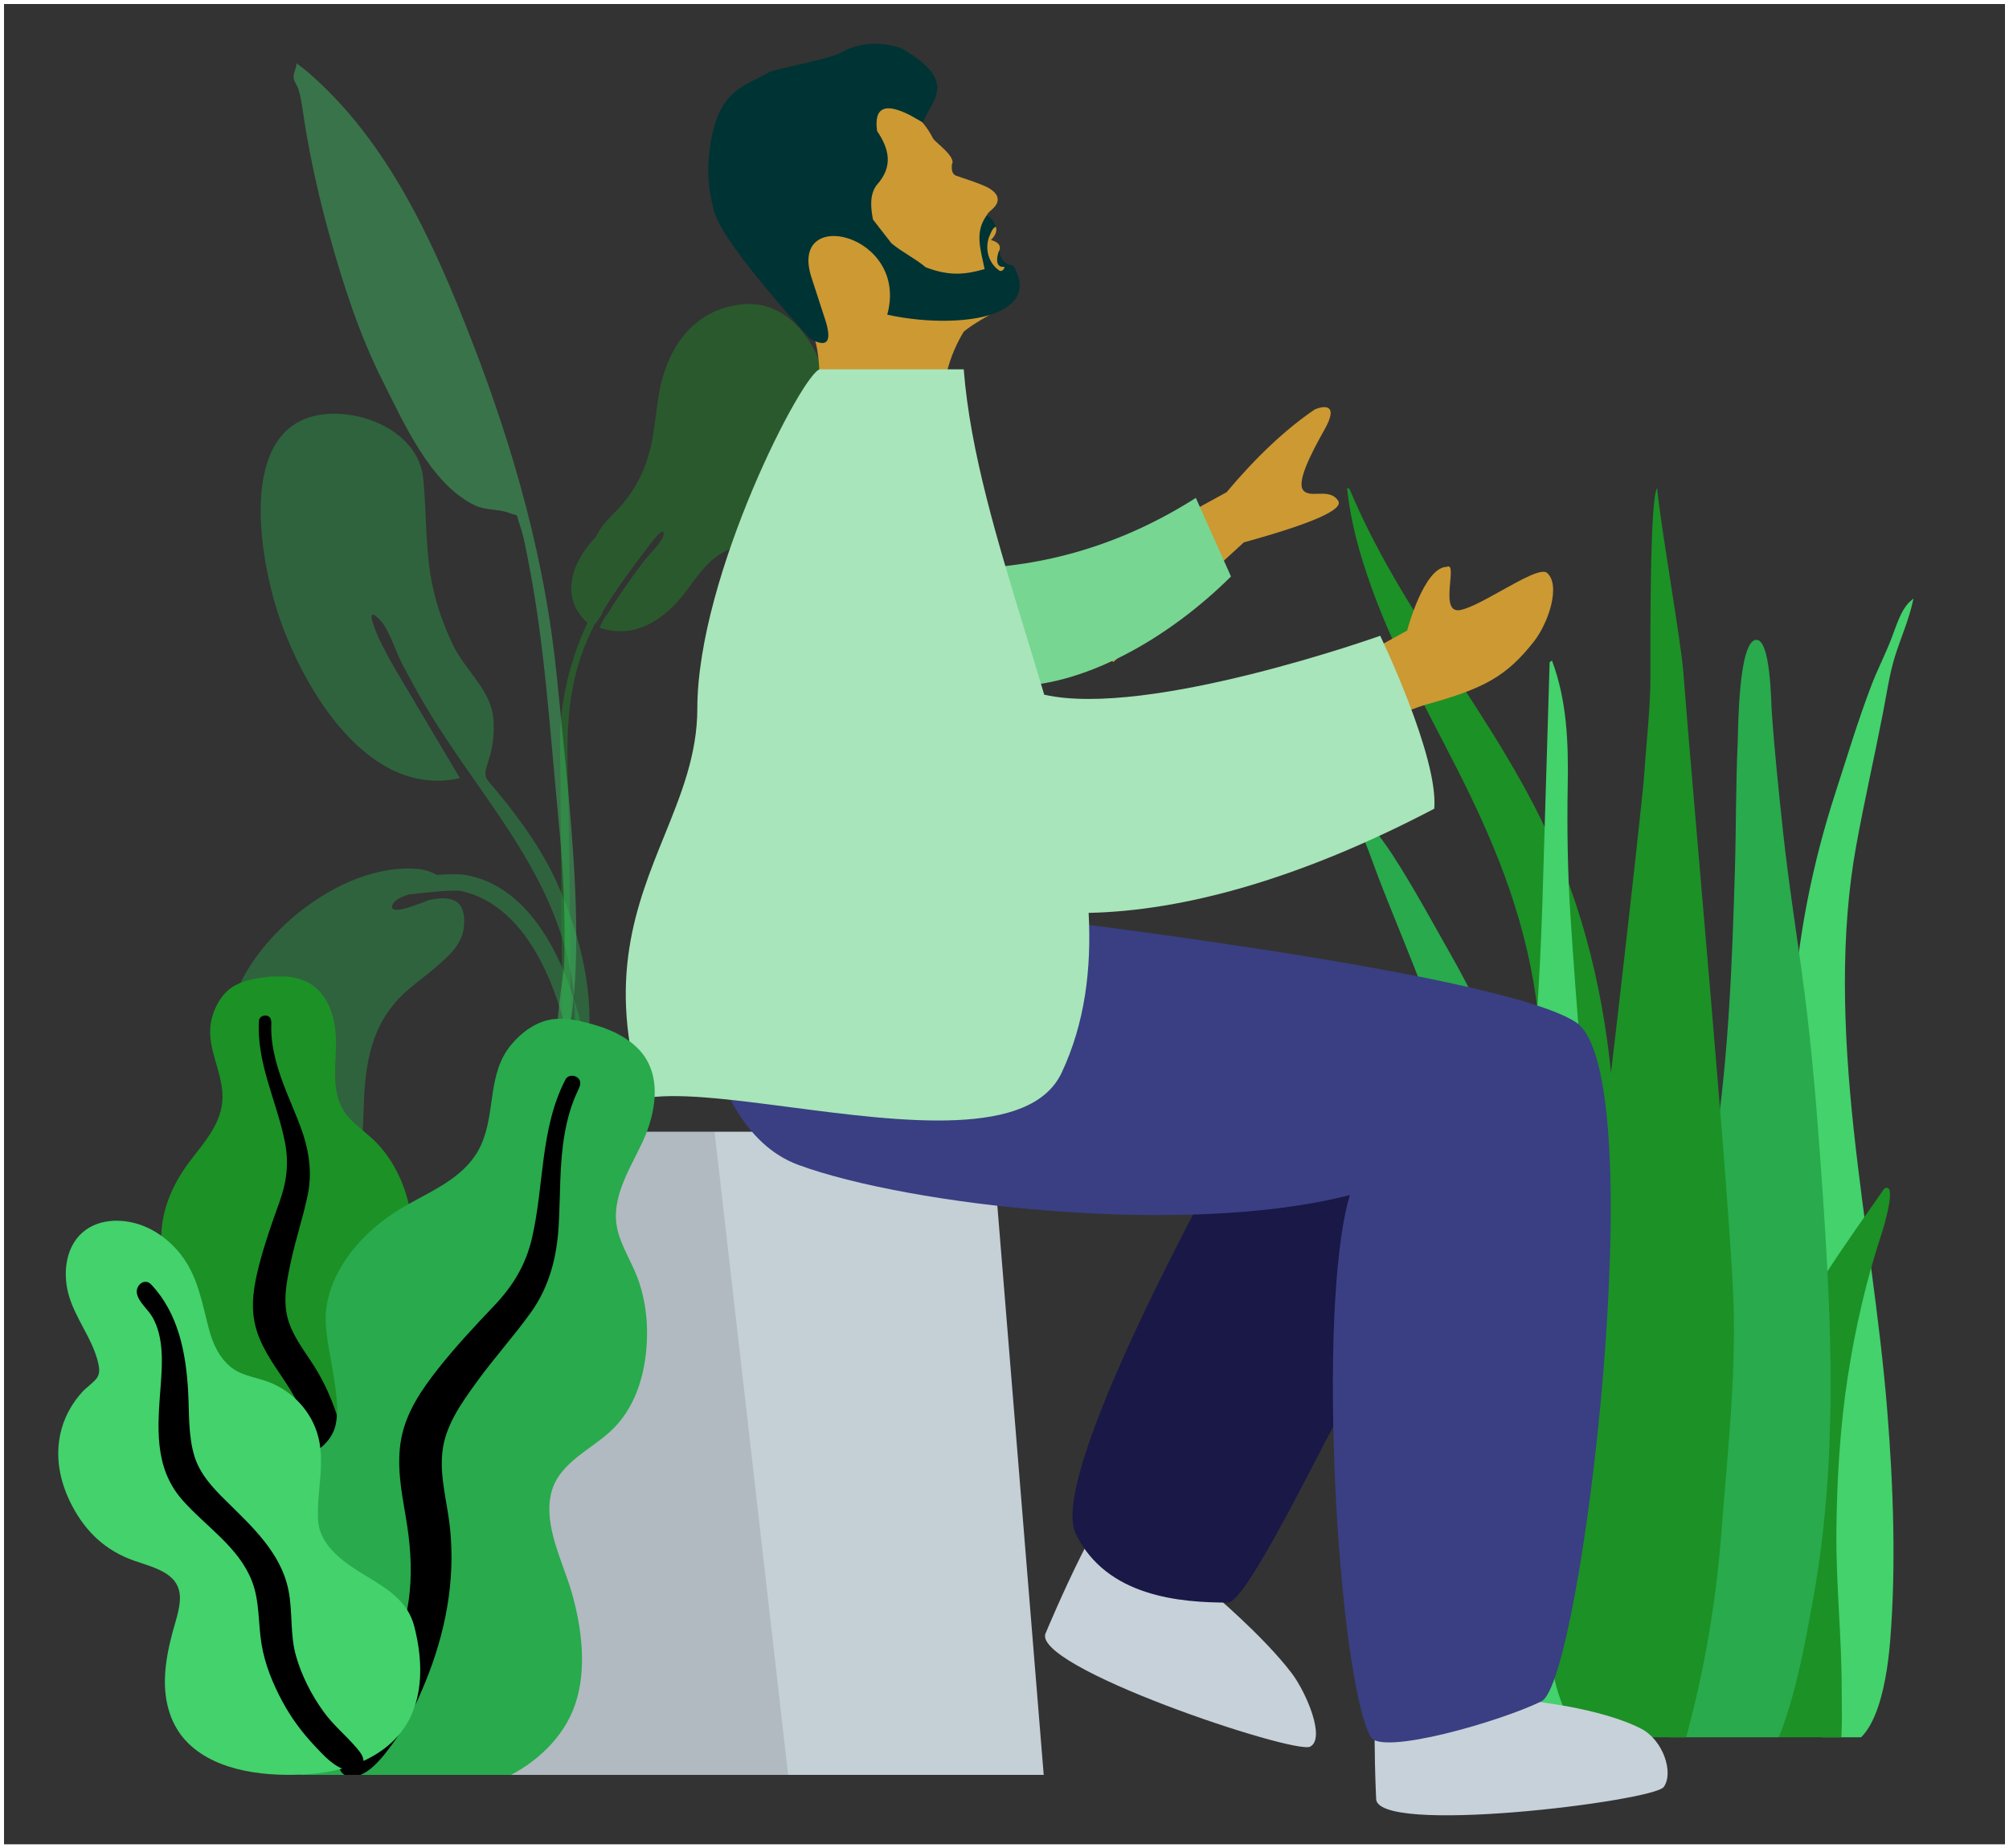
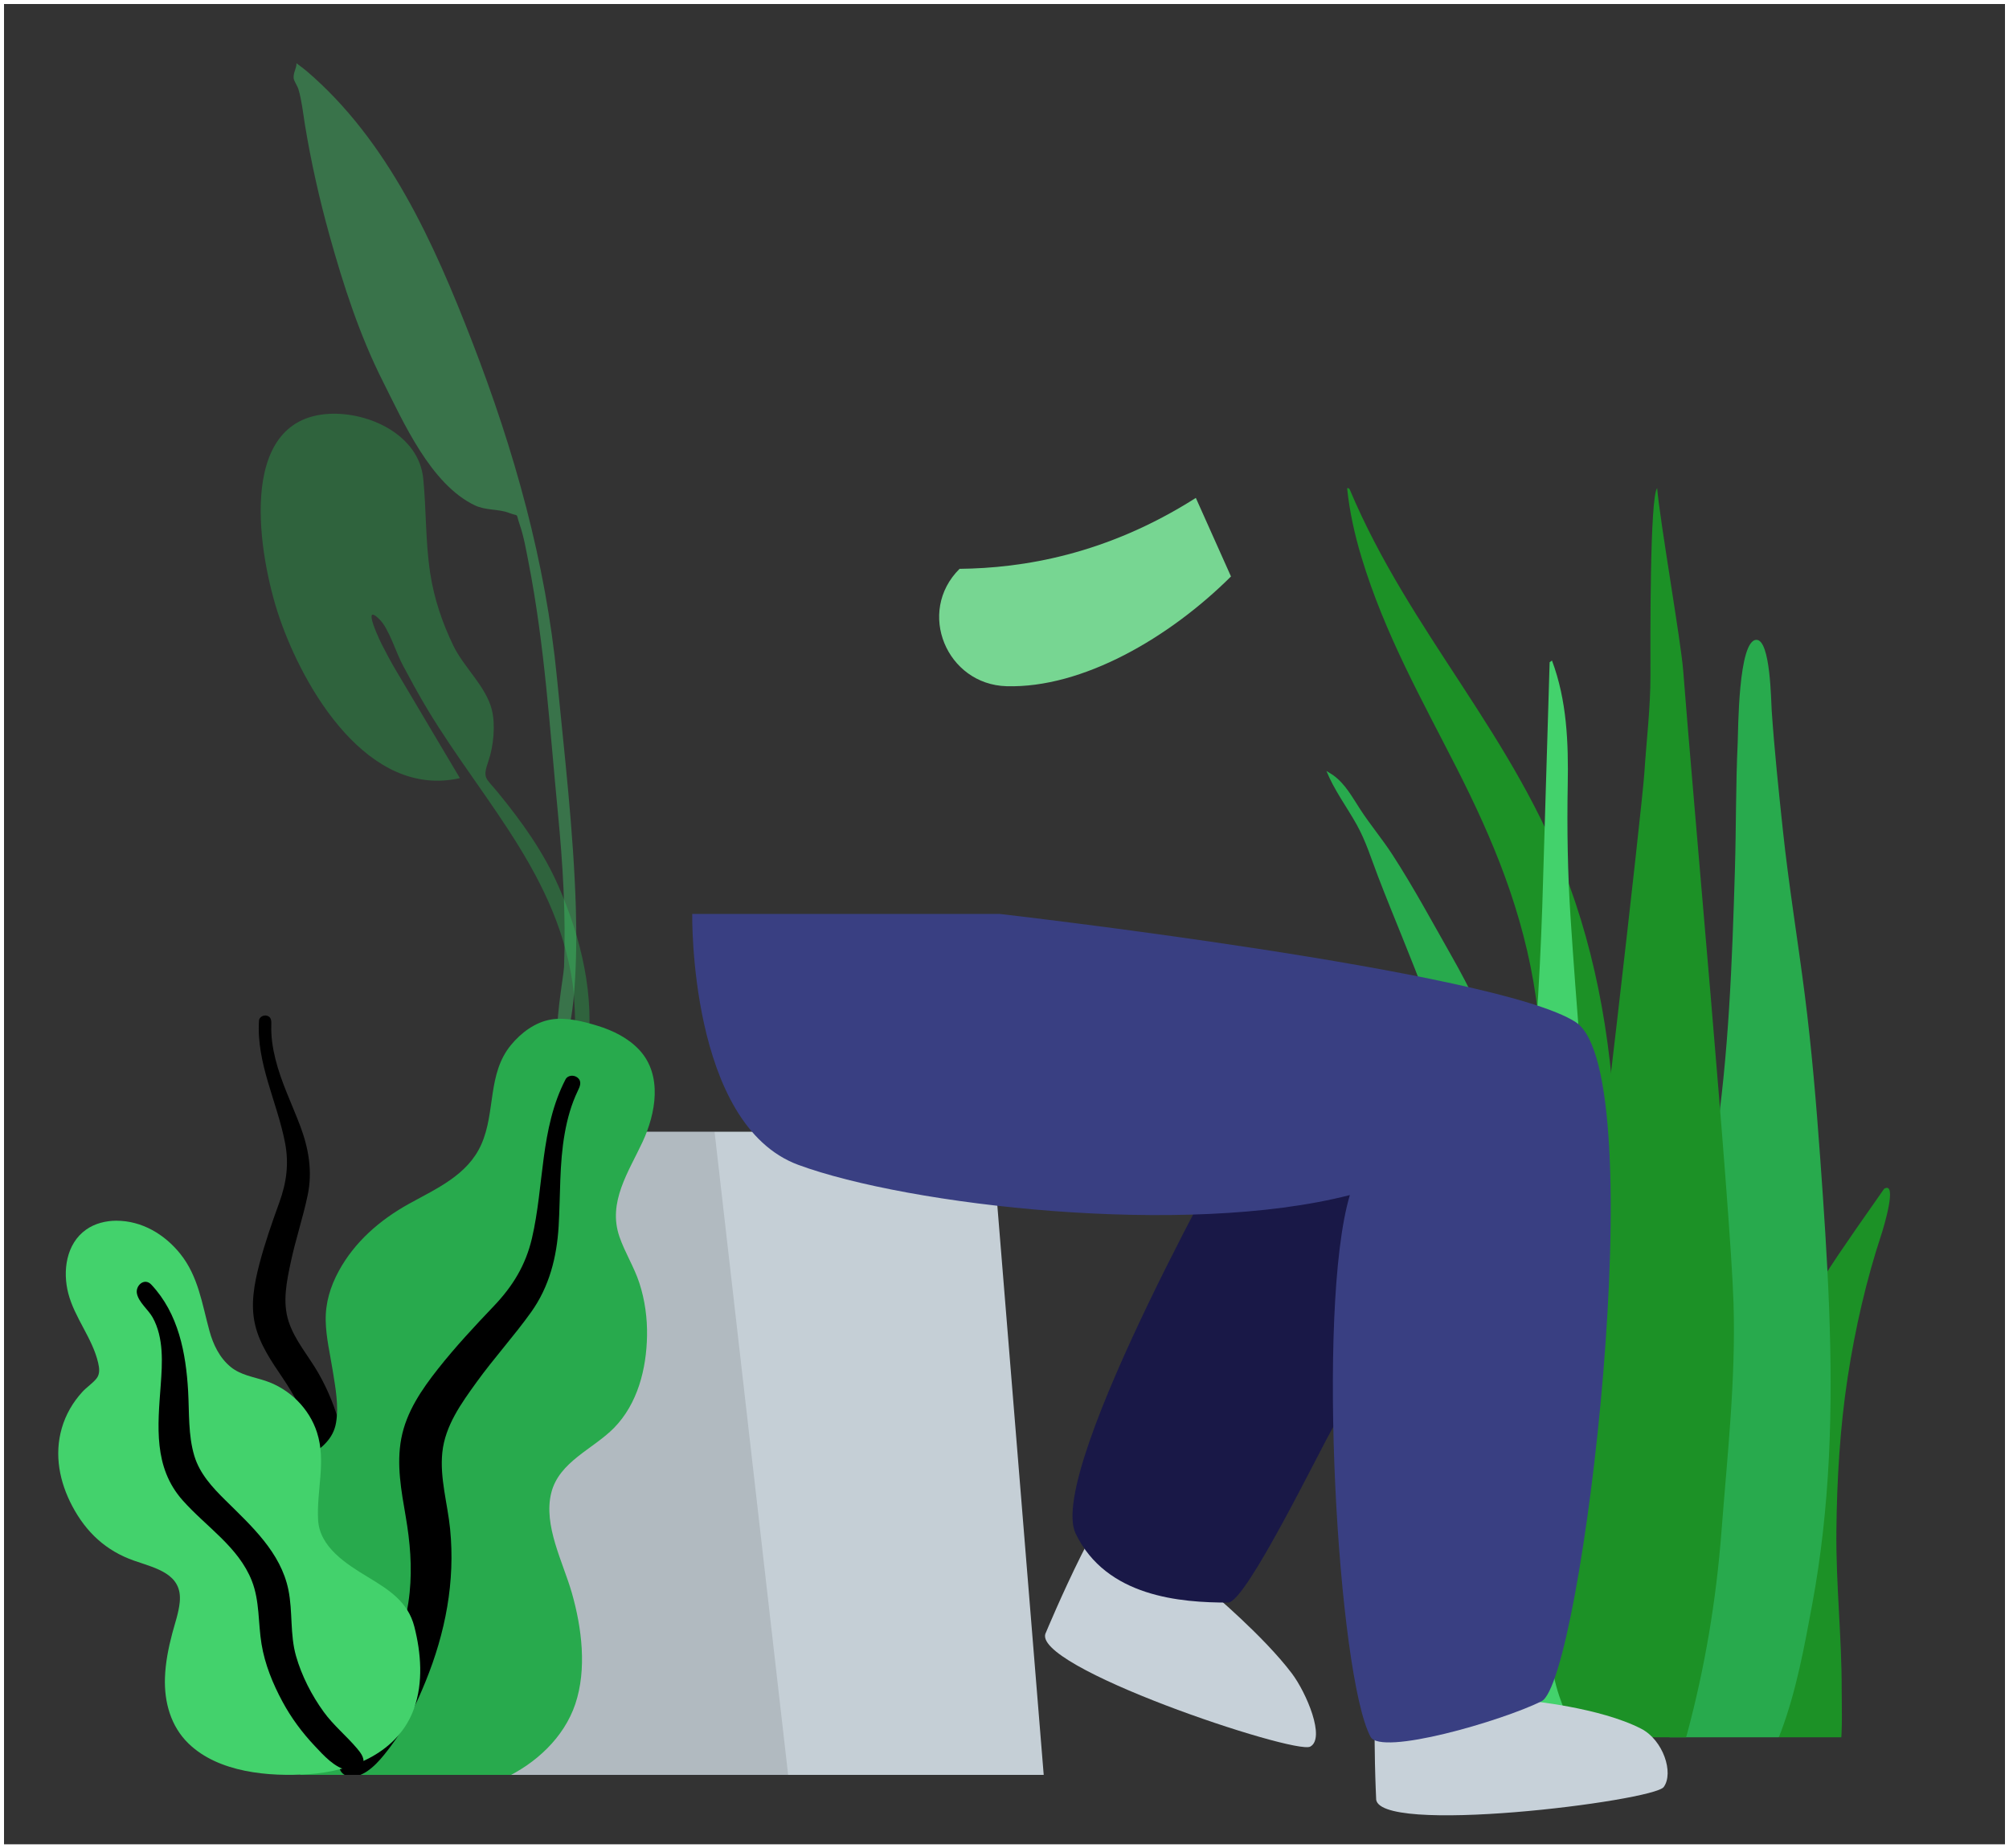
<svg xmlns="http://www.w3.org/2000/svg" xml:space="preserve" width="100.2mm" height="92.2mm" version="1.1" style="shape-rendering:geometricPrecision; text-rendering:geometricPrecision; image-rendering:optimizeQuality; fill-rule:evenodd; clip-rule:evenodd" viewBox="0 0 3502.71 3223.05">
  <rect x="0" y="0" width="3502.71" height="3223.05" fill="#333333" stroke="none" />
  <defs>
    <style type="text/css">
   
    .str0 {stroke:white;stroke-width:6.99;stroke-miterlimit:22.926}
    .fil16 {fill:none}
    .fil4 {fill:none;fill-rule:nonzero}
    .fil17 {fill:#003333}
    .fil11 {fill:#191847}
    .fil12 {fill:#393F82}
    .fil14 {fill:#77D692}
    .fil18 {fill:#A8E5BA}
    .fil8 {fill:#C5CFD6}
    .fil10 {fill:#C7D1D9}
    .fil13 {fill:#CC9933}
    .fil15 {fill:white;fill-opacity:0}
    .fil0 {fill:white;fill-rule:nonzero;fill-opacity:0}
    .fil9 {fill:black;fill-opacity:0.102}
    .fil6 {fill:#1C9126;fill-opacity:0.4}
    .fil5 {fill:#28AA4D;fill-opacity:0.4}
    .fil7 {fill:#43D26C;fill-opacity:0.4}
    .fil19 {fill:black}
    .fil1 {fill:#1C9126}
    .fil2 {fill:#28AA4D}
    .fil3 {fill:#43D26C}
   
  </style>
    <clipPath id="id0">
      <path d="M3.5 3.5l3495.72 0 0 3216.06 -3495.72 0 0 -3216.06z" />
    </clipPath>
    <clipPath id="id1" style="clip-rule:nonzero">
      <path d="M2247.08 3029.44l1146.47 0 0 -2178.29 -1146.47 0 0 2178.29z" />
    </clipPath>
    <clipPath id="id2" style="clip-rule:nonzero">
      <path d="M3.5 3.5l3495.72 0 0 3216.06 -3495.72 0 0 -3216.06z" />
    </clipPath>
    <clipPath id="id3" style="clip-rule:nonzero">
      <path d="M2247.08 3029.44l1146.47 0 0 -2178.29 -1146.47 0 0 2178.29z" />
    </clipPath>
    <clipPath id="id4" style="clip-rule:nonzero">
      <path d="M3.5 3.5l3495.72 0 0 3216.06 -3495.72 0 0 -3216.06z" />
    </clipPath>
    <clipPath id="id5">
      <path d="M1672.98 991.91c109.67,-1.16 255.92,-24.38 411.97,-123.69l61.28 137.02c-107.64,107.1 -258.99,195.09 -391.32,191.36 -104.29,-2.93 -157.59,-129.4 -81.93,-204.69z" />
    </clipPath>
    <clipPath id="id6">
      <path d="M3.5 3.5l3495.72 0 0 3216.06 -3495.72 0 0 -3216.06z" />
    </clipPath>
    <clipPath id="id7">
      <path d="M1672.98 991.91c109.67,-1.16 255.92,-24.38 411.97,-123.69l61.28 137.02c-107.64,107.1 -258.99,195.09 -391.32,191.36 -104.29,-2.93 -157.59,-129.4 -81.93,-204.69z" />
    </clipPath>
    <clipPath id="id8">
-       <path d="M3.5 3.5l3495.72 0 0 3216.06 -3495.72 0 0 -3216.06z" />
+       <path d="M3.5 3.5z" />
    </clipPath>
    <clipPath id="id9">
      <path d="M101.54 3094.96l1040.02 0 0 -1392.15 -1040.02 0 0 1392.15z" />
    </clipPath>
    <clipPath id="id10">
      <path d="M3.5 3.5l3495.72 0 0 3216.06 -3495.72 0 0 -3216.06z" />
    </clipPath>
    <clipPath id="id11">
      <path d="M1377.19 1930.62c-104.26,-13.63 -200.07,-26.16 -256.84,-14.95 -63.7,-207.4 -10.81,-337.99 38.03,-458.54 29.43,-72.66 57.38,-141.67 57.43,-221.65 0.18,-232.92 186.72,-591.44 214.17,-591.44l7.88 0 217.52 0 24.9 0c11.19,144.14 58.96,300.19 107.02,457.26 11.22,36.68 22.47,73.41 33.27,110.06 181.91,41.4 585.82,-102.7 585.82,-102.7 0,0 101.97,211.49 94.28,301.56 -235.11,123.12 -436.61,178.02 -602.63,181.65 5.28,98.75 -6.71,192.72 -46.99,278.59 -53.97,115.05 -278.73,85.68 -473.86,60.17z" />
    </clipPath>
    <clipPath id="id12">
      <path d="M3.5 3.5l3495.72 0 0 3216.06 -3495.72 0 0 -3216.06z" />
    </clipPath>
    <clipPath id="id13">
      <path d="M1377.19 1930.62c-104.26,-13.63 -200.07,-26.16 -256.84,-14.95 -63.7,-207.4 -10.81,-337.99 38.03,-458.54 29.43,-72.66 57.38,-141.67 57.43,-221.65 0.18,-232.92 186.72,-591.44 214.17,-591.44l7.88 0 217.52 0 24.9 0c11.19,144.14 58.96,300.19 107.02,457.26 11.22,36.68 22.47,73.41 33.27,110.06 181.91,41.4 585.82,-102.7 585.82,-102.7 0,0 101.97,211.49 94.28,301.56 -235.11,123.12 -436.61,178.02 -602.63,181.65 5.28,98.75 -6.71,192.72 -46.99,278.59 -53.97,115.05 -278.73,85.68 -473.86,60.17z" />
    </clipPath>
    <clipPath id="id14">
      <path d="M3.5 3.5l3495.72 0 0 3216.06 -3495.72 0 0 -3216.06z" />
    </clipPath>
  </defs>
  <g id="Layer_x0020_1">
    <g>
  </g>
    <g style="clip-path:url(#id0)">
      <g>
   </g>
      <g style="clip-path:url(#id1)">
        <polygon class="fil0" points="2247.08,851.14 3393.55,851.14 3393.55,3029.44 2247.08,3029.44 " />
      </g>
      <g style="clip-path:url(#id2)">
   </g>
      <g style="clip-path:url(#id3)">
        <g id="_1927851160768">
          <path id="1" class="fil1" d="M2353.31 853.65c106.38,252.45 287.2,427.85 382.98,690.35 56.79,155.67 80.46,324.93 81.89,498.28 0.79,94.16 -0.86,188.37 -1.3,282.53 -0.42,91.83 -2.93,183.06 -10.72,274.29 -7.85,91.72 -16.62,182.35 -20.5,274.63 -3.02,71.9 -4.4,155.53 -28.8,221.13 -19.4,52.16 -68.73,59.79 -81.81,-3.46 -7.27,-35.16 -6.36,-74.43 -5.55,-110.57 1.02,-46.38 3.72,-92.67 5.1,-139.03 5.54,-186.04 -1.64,-372.12 2.11,-558.24 3.66,-181.85 27.07,-363.49 1.17,-544.12 -21.38,-149.17 -75.71,-277.25 -138.14,-400.05 -60.06,-118.13 -125.43,-233.41 -166.02,-367.79 -11.65,-38.59 -20.67,-78.59 -24.99,-120.08 1.88,-0.88 3.42,-0.17 4.58,2.14z" />
          <path id="Thi_x0020_Succs_x0021__2" class="fil2" d="M2324.32 1351.7c21.06,15.2 32.83,37.42 47.07,59.34 17.71,27.26 38.52,51.87 56.22,79.15 36.9,56.88 69.33,117.24 102.97,176.42 63.88,112.33 112.37,232.05 136.39,361.99 24.9,134.67 31.61,273.67 42.06,410.36 11.07,144.86 22.23,290.78 23.7,436.2 0.66,65.15 4.18,134.32 -3.65,199.01 -4.88,40.27 -23.08,74.6 -64.1,74.27 -87.14,-0.69 -128.07,-97.1 -145.15,-176.17 -25.16,-116.41 -30.19,-240.08 -26.2,-359.14 4.82,-143.56 29.76,-284.96 40.55,-427.97 11.44,-151.39 4.98,-300.11 -47.14,-442.66 -26.33,-72.03 -56.88,-142.34 -84.32,-213.9 -11.69,-30.47 -21.25,-61.76 -37.03,-90.13 -17.55,-31.56 -39.35,-60.21 -53.1,-94.19 3.91,2.47 7.82,4.95 11.73,7.41z" />
-           <path id="Thi_x0020_Succs_x0021__3" class="fil3" d="M3328.22 1050.68c2.66,-2.36 5.34,-4.73 8.01,-7.1 -7.69,36.91 -21.6,66.9 -32.22,100.64 -9.56,30.33 -14.4,64.66 -20.83,97.82 -15.1,77.88 -32.56,154 -46.84,232.53 -28.25,155.41 -22.91,322.84 -4.38,495.26 17.5,162.88 45.17,325.5 58.36,488.33 10.93,135.05 15.62,274.31 5.2,403.15 -7.09,87.51 -30.31,191.98 -93.59,183.16 -29.79,-4.16 -45.33,-44.97 -51.59,-91.05 -10.06,-74 -12.17,-151.81 -16.09,-225.39 -8.75,-164.25 -10.49,-328 -12.21,-490.56 -1.63,-153.38 -6.14,-309.79 2.86,-459.3 8.69,-144.28 35.85,-274.27 74.68,-394.22 20.46,-63.2 39.95,-127.87 62.93,-188.1 11.02,-28.89 24.48,-54.41 35.51,-83.29 8.87,-23.21 15.92,-47.04 30.2,-61.9z" />
          <path id="Thi_x0020_Succs_x0021__4" class="fil1" d="M2351.24 1768.87c11.53,-19.31 36.88,44.41 40.75,52.43 -1.64,-3.99 -3.28,-7.97 -4.93,-11.95 22.88,37.99 43.8,77.54 56.81,121.09 12.87,43.12 23.93,87.11 36.01,130.54 22.67,81.47 51.91,160.64 72.45,242.84 20,80.11 25.05,158.87 20.21,241.73 -5.03,86.13 -8.11,173.57 -2.24,259.64 2.81,41.11 16.18,79.4 25.34,118.98 9.18,39.62 16.42,79.77 27.26,118.89 2.5,-5.09 2.81,11.95 2.81,13.24 -0.07,9.78 -1.43,17.97 -4.58,27.24 -8.09,23.83 -23.23,44.08 -46.27,50.65 -41.62,11.88 -80.27,-25.94 -93.69,-65.87 -19.26,-57.3 -29.87,-120.62 -39.05,-180.84 -8.42,-55.21 -10.41,-110.77 -7.91,-166.75 4.93,-110.41 24.92,-219.36 30.34,-329.73 5.89,-120.16 -17.94,-233.06 -37.9,-350.02 -9.61,-56.36 -18.8,-112.18 -37.51,-165.88 -7.58,-21.74 -17.44,-40.93 -27.8,-61 -5.89,-11.43 -17.8,-31.81 -10.1,-45.23z" />
          <path id="Thi_x0020_Succs_x0021__5" class="fil3" d="M2688.96 1581.19c-4.78,137.65 -13,274.26 -31.38,410.47 -18.75,138.99 -40.3,277.51 -58.34,416.63 -17.57,135.42 -35.97,273.09 -33.53,410.4 1.82,101.13 -14.98,272.24 97.5,322.15 113.91,50.55 138.34,-165.32 145.82,-236.58 14.33,-136.71 9.69,-274.86 2.74,-412.31 -7.15,-141.08 -19.07,-281.44 -33.84,-422 -16.41,-156.13 -29.29,-312.96 -39.62,-469.54 -5.11,-77.44 -6.37,-154.77 -4.96,-232.23 1.32,-73.1 -1.45,-146.95 -27.47,-216.36 -1.36,0.99 -2.72,1.97 -4.08,2.96m-12.84 426.4l0 0 0 0z" />
          <path id="Thi_x0020_Succs_x0021__6" class="fil1" d="M3236.07 2142.94c-20.49,29.81 -41.13,59.33 -60.48,90.9 -34.61,56.49 -65.92,119.31 -75.33,200.07 -19.71,169.04 -3.9,351.6 -0.08,525.81 0.78,35.6 -3.73,70.12 10.32,104 12.74,30.73 36.55,54.13 59.26,54.01 48.59,-0.28 41.18,-119.13 41.25,-171.45 0.15,-91.68 -10.14,-184.3 -9.26,-275.92 0.89,-90.75 6.41,-181.76 19.59,-267.94 13.34,-87.25 32.87,-171.03 58.65,-249.2 3.58,-10.85 29.25,-94.69 5,-80.24m-48.91 69.95l0 0 0 0z" />
          <path id="Thi_x0020_Succs_x0021__7" class="fil2" d="M3062.41 1115.75c-31.95,0 -31.75,159.08 -32.72,179.52 -3.47,73.74 -2.65,147.49 -4.85,221.24 -4.81,160.95 -10.71,323.32 -34.92,482.4 -13.03,85.65 -28.14,170.91 -44.39,255.9 -16.29,85.24 -38.17,170.37 -48.89,256.69 -10.3,82.98 -4.48,167.6 -3.07,250.98 1.42,83.9 3.96,167.96 14.95,251.11 2.72,20.53 5.9,40.98 9.31,61.38 2.83,17 1.18,38.08 5.98,54.23 7.7,25.88 40.7,34.36 62.92,30.31 60.13,-10.96 98.52,-86.36 119.06,-141.46 26.23,-70.34 40.15,-146.64 53.88,-220.77 15.56,-83.98 24.68,-169.26 28.96,-254.76 8.69,-173.77 -2.46,-347.74 -14.93,-520.96 -6.94,-96.33 -14.94,-192.25 -27.19,-287.98 -12.2,-95.33 -27.86,-190.23 -38.05,-285.84 -7.4,-69.49 -14.7,-139.06 -19.5,-208.81 -1.15,-16.62 -2.11,-123.18 -26.54,-123.18z" />
          <path id="Thi_x0020_Succs_x0021__8" class="fil1" d="M3022.4 2272.08c-5.21,-167.01 -72.42,-900.63 -87.72,-1102.6 -3.82,-50.56 -40.64,-261.03 -45.42,-318.34 -12.96,16.2 -11.85,268.33 -11.7,326.27 0.15,57.31 -6.97,113.67 -10.63,170.66 -3.73,58.15 -89.82,809.3 -101,865.18 -22.22,111.17 -37.1,225.26 -48.57,338.95 -11.18,110.8 -28.56,227.69 -13.61,339.07 3.45,25.64 8.89,50.87 17.74,74.42 9.57,25.45 16.13,48.99 23.81,75.62 12.36,42.89 34.72,80.54 69.08,98.25 70.44,36.31 108.27,-45.89 127.44,-117.45 30.63,-114.29 50.28,-230.44 59.5,-350.47 10.19,-132.8 25.24,-265.85 21.07,-399.56z" />
        </g>
      </g>
      <g style="clip-path:url(#id4)">
        <polygon class="fil4" points="2247.08,3029.44 3393.55,3029.44 3393.55,851.14 2247.08,851.14 " />
-         <path id="Leaf_x0020_Me_x0020_Alone_x0021_" class="fil5" d="M726.4 1515.05c-115.18,-8.63 -243.81,85.81 -299.36,184.09 -44.78,79.24 -37.24,183.29 -9.58,267.47 18.52,56.36 58.96,136.72 126.38,137.49 84.36,0.99 88.43,-104.98 90.05,-166.92 2.17,-82.35 12.41,-154.09 76.26,-210.23 7.88,-6.93 16.15,-13.41 24.42,-19.9 7.34,-5.75 14.68,-11.51 21.75,-17.57 1.13,-0.97 2.27,-1.94 3.41,-2.91 22.58,-19.29 46.29,-39.54 49.17,-71.33 4.18,-46.07 -21.4,-54.37 -60.47,-45.8 -1.26,0.27 -4.68,1.59 -9.33,3.38 -19.96,7.69 -62.52,24.09 -54.47,4.48 3.03,-7.39 14.11,-13.23 28.09,-17.63 36.17,-4 79.31,-8.64 91.72,-5.86 133.85,29.84 185.95,218.28 199.8,338 1.55,13.41 2.79,26.86 3.87,40.33l24.55 0c-1.71,-31.85 -3.95,-63.64 -9.19,-95.13 -19.73,-118.6 -81.41,-292.77 -216.69,-312.02 -5,-0.71 -23.35,-0.84 -45.59,0.49 -10.54,-5.98 -22.34,-9.61 -34.78,-10.44z" />
        <path id="Leaf_x0020_Me_x0020_Alone_x0021__2" class="fil5" d="M737.94 834.56c5.43,55.09 3.74,110.01 12.14,165.01 6.72,43.96 20.91,86.16 40.28,126.19 18.63,38.51 57.25,71.28 67.3,112.41 6.4,26.21 2.81,63.08 -6.02,88.72 -10.74,31.17 -5.03,28.7 16.37,54.86 41.93,51.25 79.69,103.82 106.39,165.03 38.46,88.18 63.68,191.24 49.4,287.75 -1.82,12.26 -3.97,56.24 -20.91,59.32 0,0 3.09,-127.01 -4.67,-179.67 -29.97,-203.16 -176.26,-337.03 -271.53,-509.46 -5.24,-8.89 -16.29,-30.06 -23.98,-44.03 -12.14,-22.06 -24.33,-64.03 -40.76,-80.38 -11.98,-11.93 -15.06,-9.96 -13.98,-2.37 1.71,12.01 13.82,38.08 17.51,45.32 7.62,14.95 16.01,30.85 23.82,43.96 35.74,60.75 75.63,127.06 112.55,189.67 -159.65,36.24 -272.08,-154.96 -314.92,-280.66 -35.3,-103.57 -77.53,-345.72 86.95,-354.58 70.01,-3.61 156.59,37.09 164.05,112.9z" />
-         <path id="Leaf_x0020_Me_x0020_Alone_x0021__3" class="fil6" d="M1261.63 537.24c-51.86,16.35 -86.34,58.5 -104.06,113.61 -11.59,36.04 -12.92,73.05 -19.36,110.09 -9.69,55.72 -30.54,97.94 -71.28,137.63 -12.62,12.29 -21.92,24.92 -28.53,38.42 -13.12,13.48 -24.54,28.74 -32.94,47.39 -10.72,23.82 -13.76,52.4 -1.38,76.15 3.33,6.39 11.63,19.21 20.24,25.03 -32.22,69.08 -49.93,144.73 -47.93,220.29 1.21,45.61 3.42,539.1 6,584.66 0.7,12.23 4.65,32.43 10.59,11.92 5.44,-18.77 -1.38,-496.08 -2.01,-515.68 -3.07,-95.49 -5.69,-182.32 33.35,-271.54 4.1,-9.35 8.44,-18.63 12.96,-27.83 0.27,-0.16 0.51,-0.34 0.76,-0.52 0.17,0.13 0.33,0.28 0.5,0.41 0.29,-0.51 0.68,-1.13 1.14,-1.82 1.3,-1.35 2.43,-3.05 3.51,-4.95 3.46,-4.83 7.38,-10.51 7.4,-13.62 0,-0.02 -0.01,-0.06 -0.01,-0.09 24.17,-39.72 51.86,-77.26 80.13,-114.06 -0.21,0.27 30.67,-42.07 25.9,-18.65 -2.3,11.28 -25.02,32.77 -34.2,44.72 -20.29,26.59 -44.13,60.28 -63.93,92.86 -2.66,1.54 -6.43,9.11 -9.16,14.75 -1.5,2.86 -2.9,5.74 -4.28,8.25 70.17,23.34 124.76,-23.68 161.99,-78.37 0.04,-0.06 0.08,-0.13 0.13,-0.2 11.33,-15.11 22.93,-30.12 37.43,-42.06 24.19,-19.93 50.09,-23.45 78.6,-33.26 77.76,-26.75 110.83,-128.22 121.33,-203.52 11.85,-84.94 -46.11,-215.19 -147.28,-206.81 -12.66,1.01 -24.53,3.32 -35.6,6.82z" />
        <path id="Leaf_x0020_Me_x0020_Alone_x0021__4" class="fil7" d="M534.39 123.72c142.87,121.91 222.83,301.71 288.63,471.58 73.5,189.73 128.31,384.19 148.05,586.58 12.97,132.97 28.77,266.52 32.9,400.14 1.46,47.46 0.96,95.17 -2.43,142.55 -0.28,3.89 -7.87,109.69 -26.38,86.87 -10.51,-12.97 7.67,-109.73 8.27,-125.62 3.36,-89.53 -2.07,-178.91 -10.7,-268 -14.19,-146.68 -23.01,-293.08 -51.37,-437.94 -4.23,-21.63 -8.1,-44.4 -15.3,-65.28 -7.66,-22.2 0.37,-12.93 -18.68,-20.27 -18.52,-7.13 -40.32,-3.9 -59.71,-13.2 -76.92,-36.88 -124.36,-145.21 -160.04,-215.88 -40.82,-80.81 -69.11,-168.36 -93.22,-255.11 -17.71,-63.73 -32.01,-127.38 -42.75,-192.59 -3.38,-20.55 -5.43,-42.18 -11.41,-62.14 -1.61,-5.39 -8.08,-14.58 -8.32,-19.46 -0.5,-10.32 5.27,-16.94 5,-25.63 5.91,4.35 11.73,8.82 17.45,13.41z" />
        <polygon id="Seat_x0020_Stuff" class="fil8" points="1031.5,1973.5 1728.39,1973.5 1819.71,3094.95 782.32,3094.95 " />
        <polygon id="Seat_x0020_Stuff_2" class="fil9" points="1031.5,1973.5 1245.84,1973.5 1374.12,3094.95 782.32,3094.95 " />
        <path id="Fill_x0020_1" class="fil10" d="M1823.66 2846.55c0,0 112.83,-271.34 150.77,-257.31 33.05,12.21 190.62,98.71 184.4,115.76 -6.51,17.86 -47.49,71.06 -47.49,71.06 0,0 91.77,76.87 140.77,141.66 25.83,34.15 59.24,113.44 32.32,127.98 -26.92,14.55 -493.83,-141.2 -460.77,-199.15z" />
        <path id="Fill_x0020_3" class="fil10" d="M2397.24 3073.94c-1.86,-86.3 -0.82,-233.24 27.59,-235.87 35.08,-3.24 214.44,6.79 216.15,24.86 1.79,18.95 23.75,102.73 23.75,102.73 0,0 124.87,11.67 196.92,48.98 37.98,19.67 57.09,76.81 39.04,101.55 -18.05,24.75 -506.34,85.78 -501.4,19.2 0,0 -1.28,-25.45 -2.05,-61.46z" />
        <path id="Fill_x0020_5" class="fil11" d="M1875.49 2674.41c53.51,110.44 183.27,120.11 265.7,120.11 31.51,0 162.03,-271.01 183.7,-306.71 117.94,-194.16 263.97,-436.78 263.97,-436.78 0,0 -245.75,-160.15 -417.79,-101.02 0,0 -349.09,613.96 -295.58,724.4z" />
        <path id="Fill_x0020_7" class="fil12" d="M1206.91 1593.64c0,0 -6.13,367.25 185.1,437.68 191.23,70.42 673.82,126.65 961.48,52.6 -59.1,198.26 -20.74,838.87 36.09,944.7 17.99,33.5 227.1,-26.99 298,-61.94 70.9,-34.94 196.25,-1094.66 59.82,-1184.21 -136.42,-89.55 -1004.77,-188.82 -1004.77,-188.82l-535.72 0z" />
-         <path id="SKIN" class="fil13" d="M2138.58 858.28l-313.11 171.93 115.63 124.42 227.52 -208.84c119.85,-33.11 174.66,-57.34 164.42,-72.68 -8.62,-12.93 -22.54,-12.48 -35.35,-12.07 -9.99,0.33 -19.31,0.62 -24.95,-5.44 -12.86,-13.85 11.69,-62.25 36.94,-107.19 25.25,-44.94 -1.75,-41.03 -17.2,-34.56 -50.53,34.3 -101.83,82.44 -153.9,144.43zm314.81 241.24l-137.53 75.75 7.83 138.38c0,0 89.08,-64.46 165.71,-85.88 97.71,-27.31 137.25,-48.17 185,-109.17 25.55,-32.64 47.23,-98.24 22.91,-119.61 -9.33,-8.2 -44.08,11.17 -79.55,30.92 -27.03,15.06 -54.47,30.34 -71.38,33.83 -22.75,4.7 -20.09,-24.88 -17.96,-48.5 1.53,-16.96 2.78,-30.86 -5.83,-26.84 -40.26,0.69 -69.21,111.12 -69.21,111.12z" />
        <path id="Mask" class="fil14" d="M1672.98 991.91c109.67,-1.16 255.92,-24.39 411.97,-123.69l61.28 137.01c-107.64,107.1 -258.99,195.09 -391.32,191.36 -104.29,-2.94 -157.59,-129.4 -81.93,-204.68z" />
      </g>
      <g style="clip-path:url(#id5)">
        <polygon class="fil15" points="1637.4,868.22 2146.23,868.22 2146.23,1196.71 1637.4,1196.71 " />
      </g>
      <g style="clip-path:url(#id6)">
   </g>
      <g style="clip-path:url(#id7)">
        <g id="_1927851216784">
    </g>
      </g>
      <g style="clip-path:url(#id8)">
        <path id="1" class="fil16" d="M1672.98 991.91c109.67,-1.16 255.92,-24.38 411.97,-123.69l61.28 137.02c-107.64,107.1 -258.99,195.09 -391.32,191.36 -104.29,-2.93 -157.59,-129.4 -81.93,-204.69z" />
        <g id="_1927851213280">
          <path class="fil13" d="M1565.76 174.92c23.02,18.14 45.79,35.93 60.95,66.47 3.1,6.25 41.67,32.52 32.76,45.63 -0.3,7.26 -0.31,16.34 7.3,19.27 16.62,6.01 33.71,10.85 49.87,18.01 25.77,11.43 27.72,25.81 15.94,38.04 -6.6,6.7 -16.71,12.84 -10.04,18.15 17.84,11.4 19.14,23.95 5.17,38.02 12.5,3.56 19.48,9.61 13.31,21.61 -4.57,17.68 1.62,26.83 20.17,26.19 24.49,25.82 13.57,55.52 -14.68,71.02 -22.62,12.41 -51.03,28.15 -66.35,41.16 -33.88,55.91 -39.88,115.16 -30.95,132.02 -76.16,-1.73 -145.29,-0.3 -221.45,-2.03 1.37,-28.32 5.54,-105.65 -16.88,-138.7 -64.42,-59.17 -118.38,-131.25 -160.46,-218.02 -8.9,-86.18 8.42,-151.42 62.21,-187.55 74.98,-53.48 184.56,-56.23 253.12,10.72z" />
          <path class="fil17" d="M1554.05 424.01c-10.67,-13.72 -21.33,-27.45 -32,-41.18 -4.33,-22.38 -5.63,-43.57 6.09,-59.7 30.34,-33.25 21.6,-64.3 1.04,-94.69 -6.01,-44.15 16.85,-48.1 57.12,-27.78 9.52,5.28 13.3,7.6 22.81,12.88 15.11,-39.4 64.15,-71.22 -38.45,-129.95 -36.87,-11.52 -73.22,-10.33 -108.79,10.45 -29.9,10.92 -68.66,17.5 -119.49,30.91 -36.58,22.5 -79.57,28.04 -97.95,98.59 -12.89,50.67 -12.13,96.16 -1.12,137.77 4.47,30.02 48.49,95.44 168.8,229.21 25.21,13.67 39.73,11.64 27.95,-29.04 -8.31,-25.55 -16.62,-51.1 -24.93,-76.66 -42.57,-127.48 170.72,-77.38 131.8,63.86 69.84,15.6 152.79,14.44 194.91,-5.66 41.35,-19.74 43.34,-48.14 24.75,-80.1 -4.29,-0.95 -21.72,-1.56 -24.21,-26.7 -8.43,21.46 -2.04,30.94 8.6,28.77 1.31,4.19 -4.9,9.31 -8.37,7.01 -18.23,-12.32 -25.89,-36.06 -18.42,-58.11 3.49,-8.16 6.19,-17.03 12.67,-18.64 -4.49,-9.74 -8.34,-16.06 -16.64,-19.58 -21.09,29.34 -10.87,57.7 -3.51,93.58 -31.04,8.71 -59.27,13.55 -102.66,-3.14 -19.08,-16.09 -40.94,-26 -60.02,-42.1z" />
        </g>
        <path id="Mask_0" class="fil18" d="M1377.19 1930.62c-104.26,-13.63 -200.07,-26.15 -256.84,-14.95 -63.7,-207.41 -10.81,-337.99 38.02,-458.54 29.43,-72.66 57.38,-141.67 57.44,-221.65 0.17,-232.92 186.72,-591.45 214.17,-591.45l7.88 0 217.52 0 24.9 0c11.19,144.14 58.96,300.2 107.02,457.26 11.23,36.68 22.47,73.41 33.27,110.06 181.9,41.4 585.82,-102.7 585.82,-102.7 0,0 101.97,211.49 94.28,301.56 -235.11,123.12 -436.61,178.02 -602.63,181.65 5.28,98.75 -6.71,192.73 -46.99,278.59 -53.97,115.05 -278.72,85.68 -473.86,60.17z" />
        <g>
    </g>
      </g>
      <g style="clip-path:url(#id9)">
        <g>
-           <path id="leaf" class="fil1" d="M465.78 1703.55c21.81,-2.66 45.08,-1.73 65.36,6.89 43.12,18.31 55.38,69.29 54.78,110.72 -0.64,44.59 -10.1,93.29 23.78,129.22 15.57,16.51 34.95,29.16 50.25,45.97 16.34,17.97 29.16,38.55 38.66,60.63 17.43,40.57 25.98,88.27 10.05,130.83 -14.04,37.47 -49.35,71.3 -41.72,113.89 7.96,44.44 52.75,78.42 80.75,111.53 31.69,37.46 60.86,85.34 65.66,134.47 4.6,47.08 -15.89,94.7 -47.33,130.29 -62.81,71.12 -157.22,105.99 -252.42,105.78 -40.42,-0.1 -86.18,-1.93 -121.06,-23.65 -10.78,-6.72 -16.46,-14.26 -22.87,-24.74 -5.75,-9.39 -13.34,-15.5 -22.13,-22.15 -19.3,-14.6 -33.24,-34.28 -42.13,-56.31 -34.54,-85.55 -6.93,-191.39 41.42,-267.36 11.46,-18 20.83,-35.32 15.28,-56.77 -5.81,-22.4 -20.09,-42.6 -32.72,-61.84 -12.48,-19.03 -26.72,-37.18 -36.48,-57.76 -10.21,-21.54 -13.09,-44.11 -11.28,-67.69 3.39,-44.3 22.51,-85.19 49.57,-120.82 26.06,-34.32 56.67,-67.15 56.74,-112.12 0.08,-47.65 -31.77,-90.05 -18.2,-138.5 5.61,-20.07 16.9,-40.66 35.08,-52.68 17.44,-11.54 40.46,-15.31 60.97,-17.82z" />
          <path id="middle_x0020_thing" class="fil19" d="M451.53 1779.74c0.41,-6.4 8,-10.24 13.97,-8.57 7.87,2.21 7.72,9.56 7.51,16.1 -0.64,20.14 2.27,39.7 7.11,59.23 10.05,40.61 28.63,78.03 43.35,117.04 14.7,38.97 21.6,79.22 12.98,120.47 -8.13,38.89 -20.9,76.76 -29.23,115.7 -7.33,34.32 -15.14,70.51 -3.96,104.74 10.75,32.95 34.51,59.78 51.63,89.56 35.43,61.64 51.14,130.02 53.25,200.38 0.98,32.68 0.1,65.66 -7.48,97.71 -4.36,18.45 -10.21,43.39 -26.02,56.13 -7.29,5.88 -19.75,7.91 -25.89,-0.79 -5.76,-8.16 -0.71,-20.8 1.12,-29.49 7.91,-37.66 9.51,-76.13 7.62,-114.36 -1.84,-37.04 -6.22,-74.01 -17.86,-109.37 -10.81,-32.82 -27.23,-62.31 -46.56,-91.02 -19.7,-29.26 -40.18,-58.58 -48.32,-93.25 -8.27,-35.21 -1.55,-71.04 7.43,-105.58 9.5,-36.53 21.94,-72.02 34.81,-107.57 12.54,-34.63 16.98,-67.39 10.06,-103.65 -13.67,-71.61 -50.27,-138.83 -45.5,-213.41z" />
          <path id="leaf_2" class="fil2" d="M1041.44 1788.6c27.07,8.22 53.97,21.5 73.26,42.29 41.04,44.25 28.45,111.11 5.8,159.95 -24.39,52.55 -61.35,105.4 -40.51,165.7 9.57,27.74 25.67,52.84 34.76,80.79 9.7,29.85 13.89,60.95 13.36,92.11 -0.99,57.23 -16.21,118.29 -57.52,160.45 -36.39,37.12 -95.86,58.81 -109.46,113.33 -14.19,56.88 20.5,120.58 35.9,174.47 17.44,60.98 26.4,133.03 6,193.8 -19.55,58.25 -68.89,104.05 -124.76,129.86 -111.61,51.58 -241.2,43.64 -353.12,-6.32 -47.52,-21.22 -100.4,-47.27 -129.93,-91.27 -9.13,-13.59 -11.83,-25.5 -13.82,-41.27 -1.79,-14.15 -7.48,-25.36 -14.29,-37.83 -14.98,-27.4 -20.95,-58.02 -19.74,-88.79 4.7,-119.53 93.29,-230.68 190.47,-295.56 23.02,-15.37 43.24,-31.02 48.07,-59.38 5.03,-29.59 -1.06,-61.01 -5.72,-90.45 -4.6,-29.08 -11.74,-58.05 -12.31,-87.55 -0.6,-30.89 7.98,-59.17 22.6,-86.2 27.48,-50.79 71.64,-89.3 122.37,-117.44 48.87,-27.1 102.29,-50.08 126.21,-103.39 25.34,-56.49 10.34,-123.42 51.99,-173.82 17.25,-20.87 41.43,-39.39 69.2,-44.17 26.64,-4.58 55.74,2.97 81.2,10.7z" />
          <path id="middle_x0020_thing_2" class="fil19" d="M986.13 1882.02c3.84,-7.38 14.76,-7.96 20.89,-2.83 8.08,6.76 4.04,15.41 0.35,23.08 -11.33,23.57 -18.18,48.35 -22.77,74.1 -9.53,53.52 -7.39,107.74 -10.6,161.83 -3.23,54.03 -16.26,105.48 -48.04,149.92 -29.97,41.92 -64.86,80.2 -95.07,122.07 -26.63,36.91 -54.8,75.79 -59.67,122.33 -4.69,44.79 9.1,89.19 13.54,133.55 9.19,91.86 -8.28,181.35 -42.77,266.05 -16.02,39.34 -34.37,78.04 -60.09,112.13 -14.81,19.63 -34.78,46.18 -60.02,52.99 -11.64,3.15 -27.33,-0.99 -29.96,-14.56 -2.47,-12.72 10.1,-25.07 16.81,-34.45 29.06,-40.56 51.14,-85.43 69,-131.84 17.29,-44.96 31.58,-91.17 36.48,-139.32 4.56,-44.68 0.77,-88.33 -6.83,-132.61 -7.74,-45.12 -16.37,-90.72 -7.7,-136.19 8.79,-46.18 35.49,-85.21 64.17,-121.51 30.33,-38.4 63.57,-74.01 97.33,-109.46 32.9,-34.55 55.32,-71.14 66.24,-117.84 21.57,-92.26 13.94,-191.37 58.7,-277.46z" />
          <path id="leaf_3" class="fil3" d="M202.72 2128.64c44.82,0 84.23,23.77 111.38,57.5 31.79,39.5 38.2,87.72 51.11,134.78 6.43,23.42 17.47,46.67 36.82,62.59 17.61,14.47 39.96,17.37 61.04,24.43 42.12,14.14 76.13,48.18 89.55,89.71 16.39,50.66 -0.96,101.76 2.02,153.1 2.75,47.16 49.21,76.57 86.6,99.17 36.86,22.29 70.08,43.15 81.17,86.58 11.77,46.06 15.72,97.46 -0.58,142.95 -27.15,75.76 -106.61,109.11 -183.38,114.29 -69.68,4.69 -157.28,-2.67 -209.62,-53.29 -31.31,-30.29 -42.65,-72.64 -41.24,-114.78 0.88,-26.2 6.06,-52.16 12.76,-77.49 4.76,-17.94 11.18,-35.81 13.01,-54.35 4.87,-49.34 -40.71,-58.82 -79.5,-72.36 -49.29,-17.22 -83.81,-49.74 -107.8,-95.05 -22.35,-42.18 -31.73,-89.54 -18.33,-135.98 6.84,-23.72 19.25,-45.23 36.08,-63.53 7.41,-8.05 17.86,-14.77 24.54,-23.23 6.24,-7.9 4.89,-18.14 2.74,-27.4 -9.95,-42.76 -40.95,-78.16 -52.02,-120.84 -10.01,-38.52 -4.09,-86.46 31.11,-111.31 15.2,-10.74 33.96,-15.39 52.55,-15.51z" />
          <path id="middle_x0020_thing_3" class="fil19" d="M263.79 2240.05c47.5,50.63 60.42,119.33 64.21,185.92 2.12,37.34 -0.09,76.72 10.88,112.94 9.38,30.99 31.37,54.69 54.04,77.09 45.62,45.08 96.51,90.91 109.86,156.15 7.84,38.29 2.55,77.84 13.37,115.7 9.84,34.42 27.16,68.23 48.23,97.3 16.96,23.4 39.06,41.34 57.61,63.15 5.66,6.66 13.76,16.46 11.43,25.87 -2.73,11 -16.75,14.5 -26.7,12.77 -23.19,-4.04 -42.7,-26.19 -57.87,-42.3 -22.17,-23.55 -41.01,-48.88 -56.32,-77.3 -17,-31.56 -30.69,-65.05 -36.53,-100.45 -6.07,-36.73 -3.05,-75.01 -16.91,-110.27 -23.32,-59.3 -79.88,-94.31 -120.78,-140.54 -50.95,-57.6 -43.35,-129.29 -38.13,-200.14 2.87,-38.94 5.72,-82.92 -13.94,-118.47 -7.51,-13.57 -24.24,-26.21 -27.47,-41.64 -2.96,-14.14 13.17,-28.42 25.02,-15.78z" />
        </g>
      </g>
      <g style="clip-path:url(#id10)">
        <polygon class="fil16" points="101.54,3094.96 1141.55,3094.96 1141.55,1702.81 101.54,1702.81 " />
      </g>
      <g style="clip-path:url(#id11)">
        <polygon class="fil15" points="1091.05,644.03 2501.08,644.03 2501.08,1953.91 1091.05,1953.91 " />
      </g>
      <g style="clip-path:url(#id12)">
   </g>
      <g style="clip-path:url(#id13)">
        <g>
    </g>
      </g>
      <g style="clip-path:url(#id14)">
        <path id="1" class="fil16" d="M1377.19 1930.62c-104.26,-13.63 -200.07,-26.16 -256.84,-14.95 -63.7,-207.4 -10.81,-337.99 38.03,-458.54 29.43,-72.66 57.38,-141.67 57.43,-221.65 0.18,-232.92 186.72,-591.44 214.17,-591.44l7.88 0 217.52 0 24.9 0c11.19,144.14 58.96,300.19 107.02,457.26 11.22,36.68 22.47,73.41 33.27,110.06 181.91,41.4 585.82,-102.7 585.82,-102.7 0,0 101.97,211.49 94.28,301.56 -235.11,123.12 -436.61,178.02 -602.63,181.65 5.28,98.75 -6.71,192.72 -46.99,278.59 -53.97,115.05 -278.73,85.68 -473.86,60.17z" />
      </g>
    </g>
    <polygon class="fil16 str0" points="3.5,3.5 3499.21,3.5 3499.21,3219.56 3.5,3219.56 " />
  </g>
</svg>